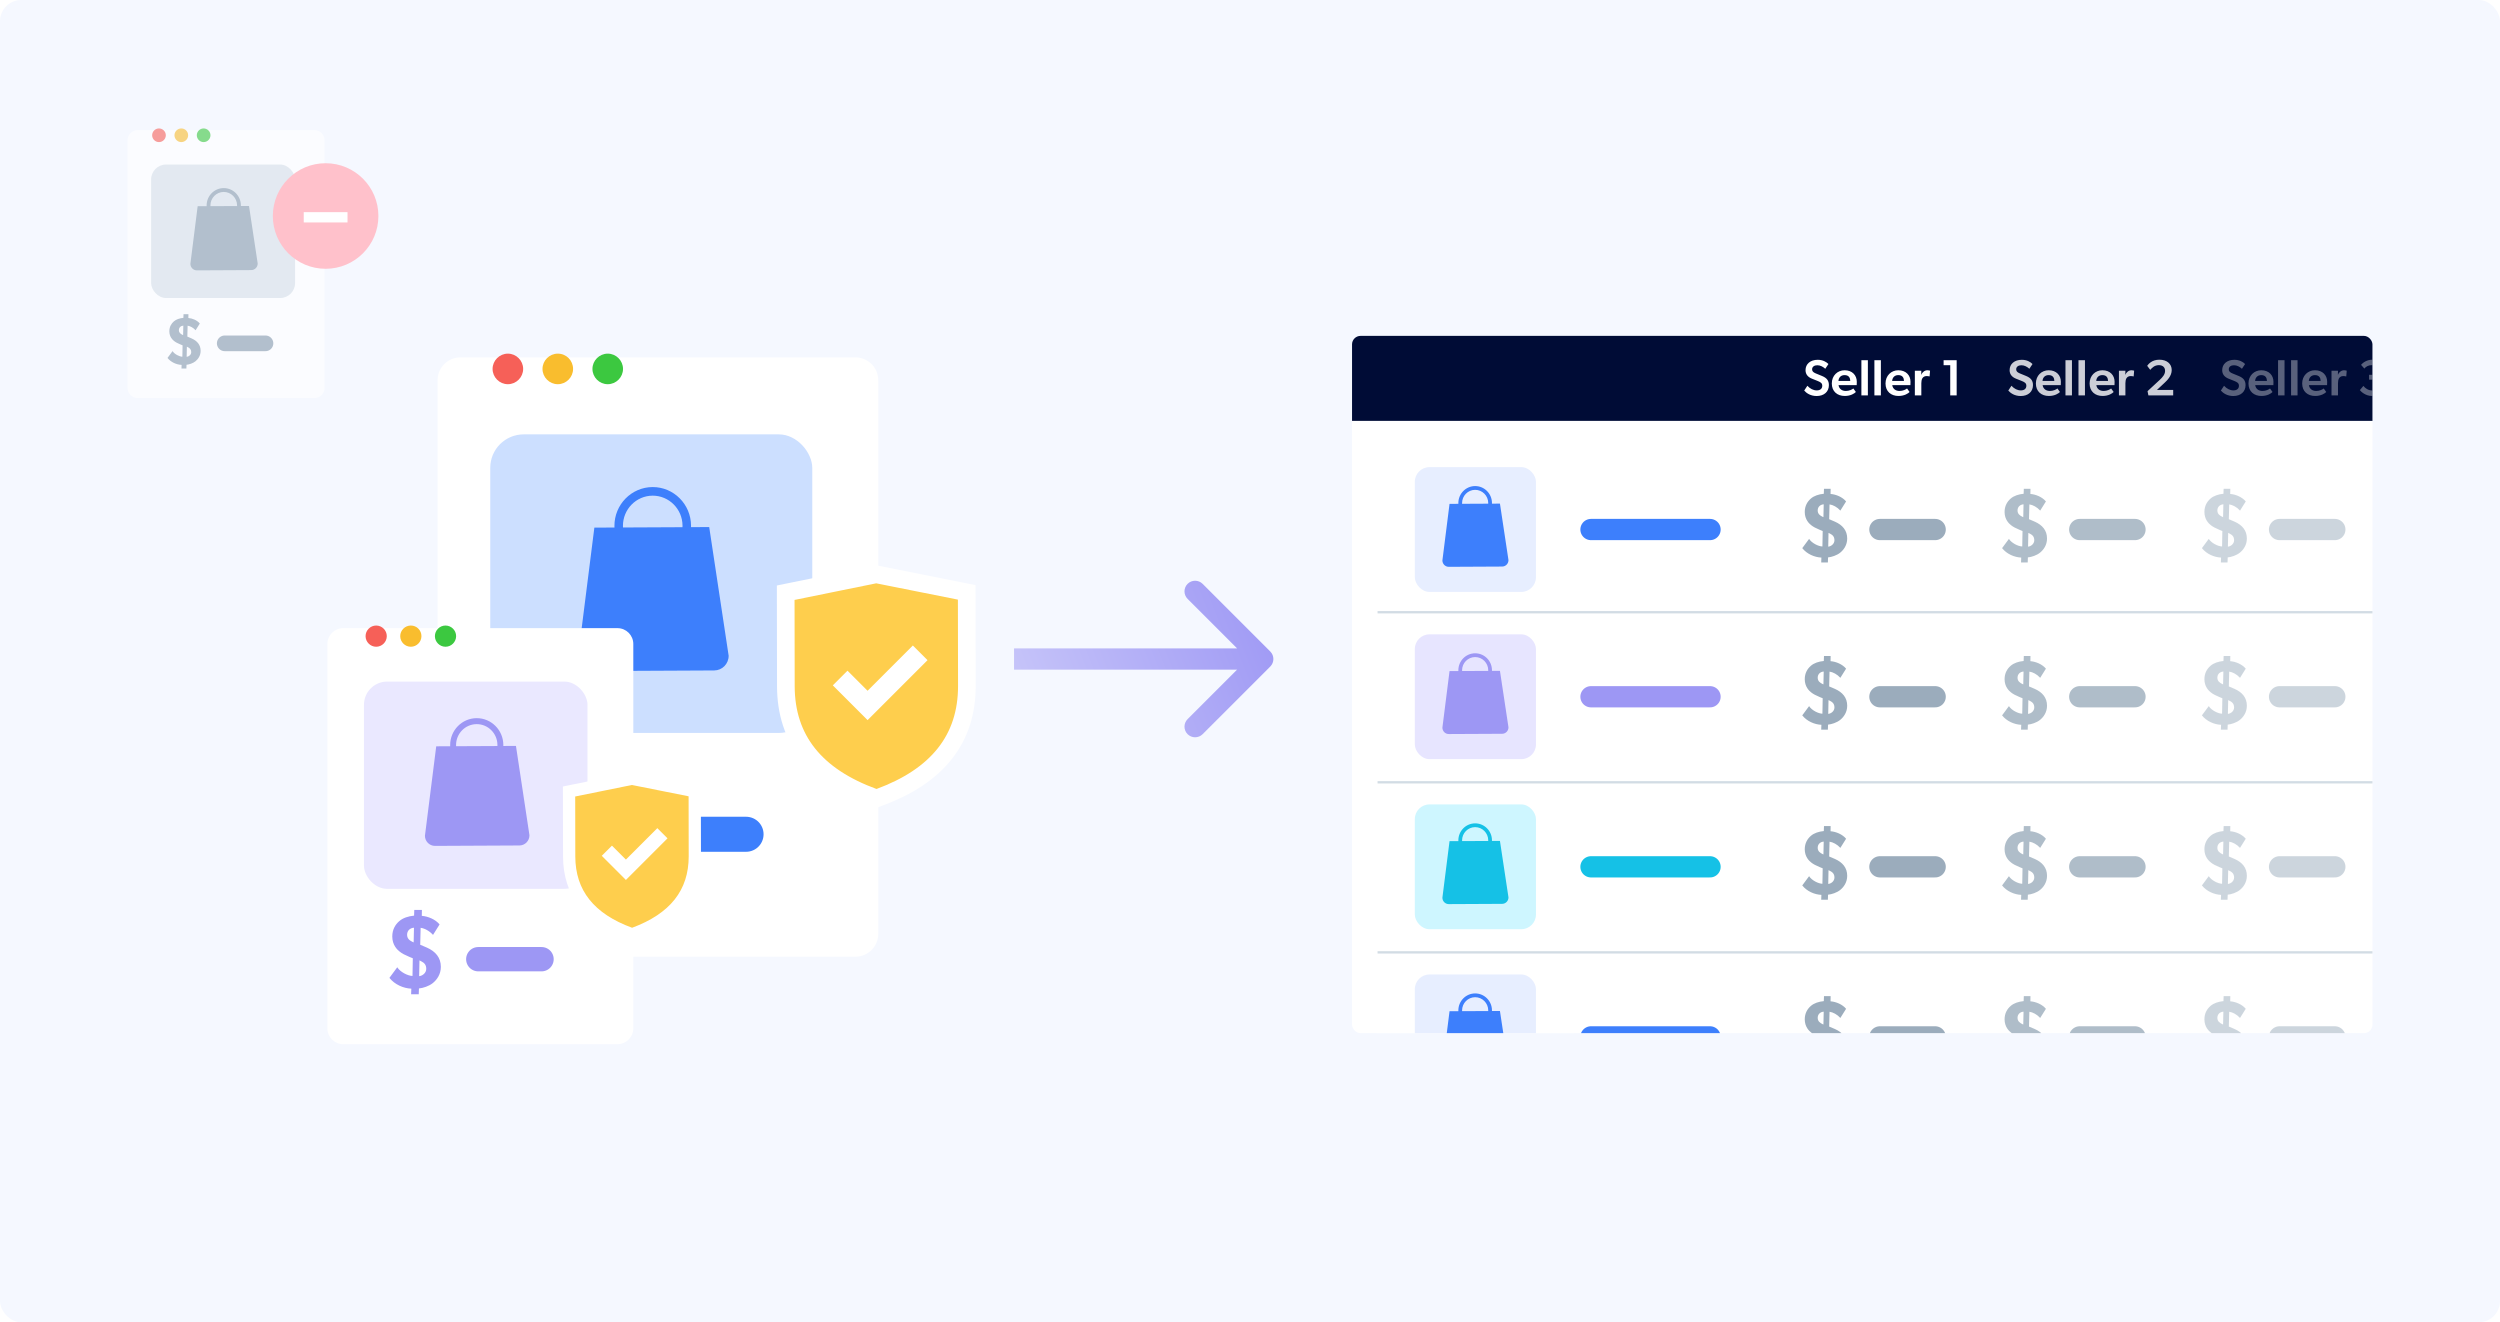
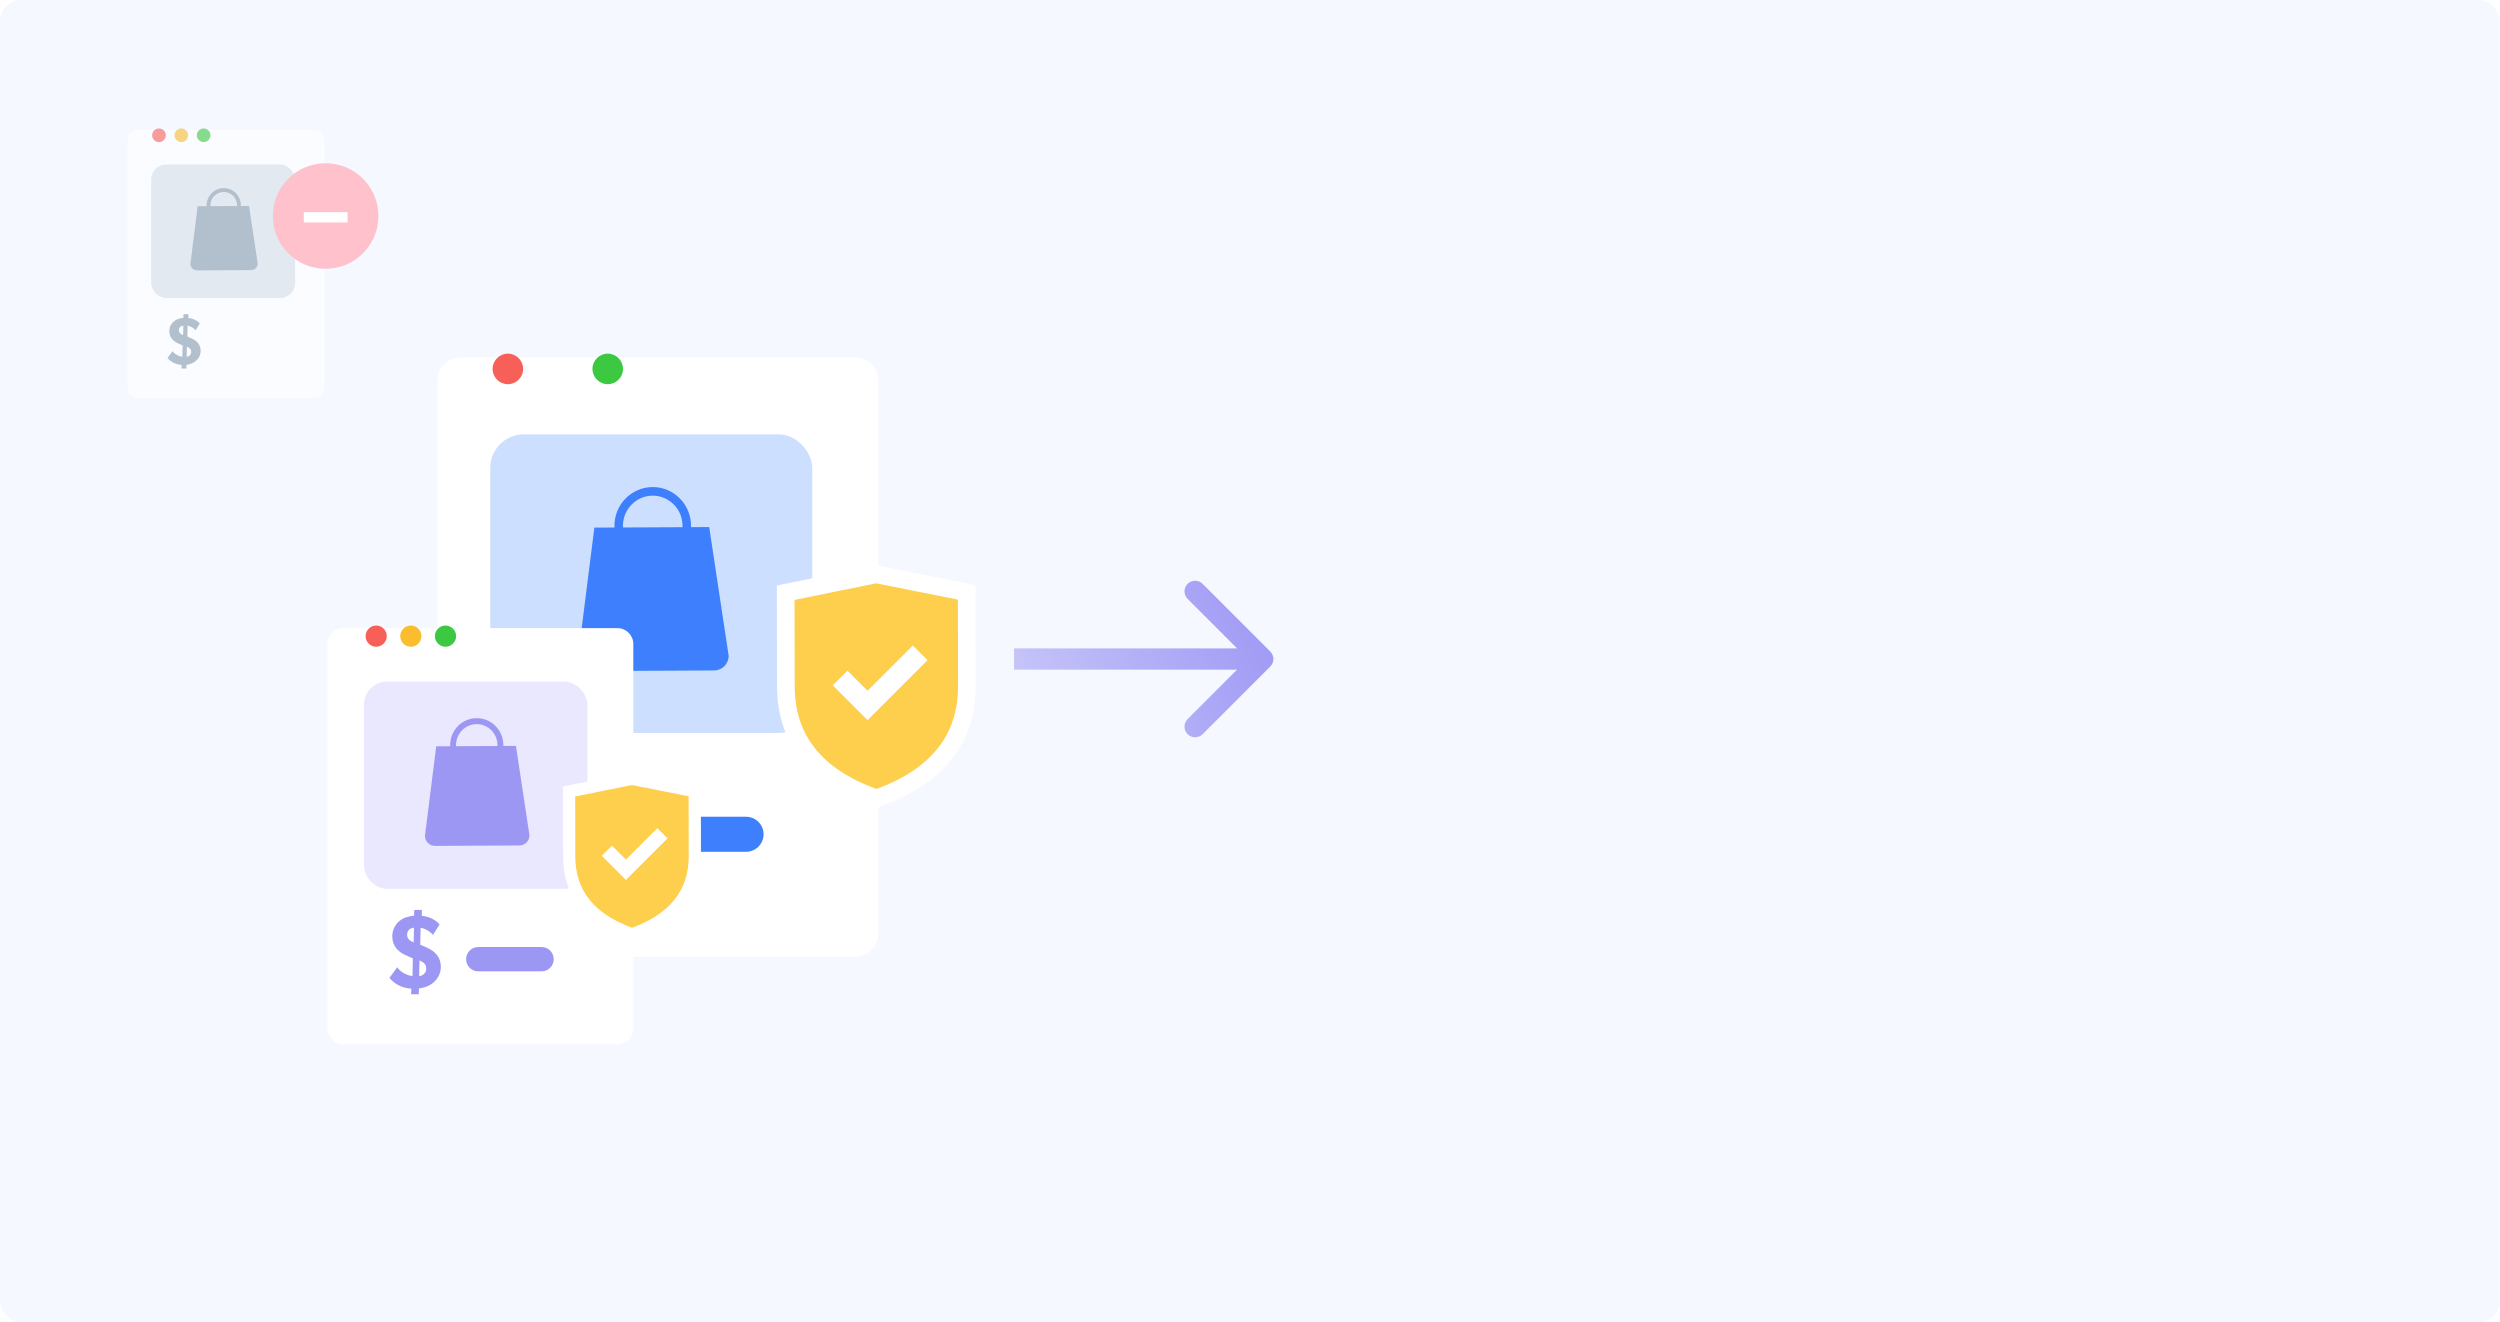
<svg xmlns="http://www.w3.org/2000/svg" width="588" height="311" viewBox="0 0 588 311" fill="none">
  <rect width="588" height="311" rx="5" fill="#F5F8FF" />
  <g filter="url(#filter0_d_760_20698)">
    <g clip-path="url(#clip0_760_20698)">
      <rect x="318" y="74" width="351" height="20" fill="#000C36" />
      <rect x="318" y="94" width="351" height="185" fill="white" />
      <rect width="46.378" height="39.752" transform="translate(323.822 99.669)" fill="white" />
      <rect x="332.765" y="104.867" width="28.493" height="29.356" rx="3.454" fill="#E7EEFF" />
      <path d="M339.252 126.813C339.256 127.646 339.928 128.319 340.753 128.317L353.307 128.253C354.132 128.249 354.797 127.569 354.794 126.735L352.787 113.451L350.909 113.459C350.911 113.406 350.911 113.352 350.911 113.299C350.901 111.095 349.118 109.311 346.938 109.322C344.758 109.333 342.993 111.135 343.004 113.34C343.004 113.393 343.006 113.445 343.008 113.499L340.931 113.509L339.252 126.813ZM343.887 113.495C343.885 113.442 343.881 113.388 343.881 113.335C343.874 111.622 345.246 110.218 346.942 110.21C348.638 110.203 350.024 111.591 350.032 113.304C350.032 113.357 350.031 113.411 350.027 113.465L343.886 113.495H343.887Z" fill="#3D7FFC" />
      <path d="M374.2 119.545H402.2" stroke="#3D7FFC" stroke-width="5" stroke-linecap="round" />
      <path d="M434.461 121.661C434.461 123.205 433.635 124.336 432.786 125.01C432.025 125.619 430.785 126.033 429.959 126.098L429.915 127.294H428.349L428.393 126.141C426.761 126.076 424.978 125.293 423.89 123.923L425.5 121.748C426.131 122.748 427.697 123.509 428.632 123.531L428.697 119.899L427.958 119.594C427.131 119.246 426.479 118.92 426 118.529C425.522 118.159 424.478 117.202 424.478 115.418C424.478 113.983 425.108 112.96 425.913 112.264C426.653 111.612 427.784 111.242 428.958 111.133L429.002 109.959H430.568L430.546 111.177C431.851 111.286 433.33 111.895 434.2 112.939L432.852 115.092C432.112 114.265 431.112 113.743 430.307 113.635L430.22 117.115L431.59 117.702C433.352 118.485 434.461 119.747 434.461 121.661ZM428.936 113.613C428.11 113.678 427.523 114.222 427.523 115.07C427.523 115.875 428.088 116.266 428.632 116.528L428.871 116.636L428.936 113.613ZM431.46 122.074C431.46 121.247 431.068 120.834 430.416 120.508L430.067 120.334L430.002 123.575C430.677 123.509 431.46 122.922 431.46 122.074Z" fill="#9BACBC" />
      <path d="M442.151 119.545H455.151" stroke="#9BACBC" stroke-width="5" stroke-linecap="round" />
      <path opacity="0.8" d="M481.461 121.661C481.461 123.205 480.635 124.336 479.786 125.01C479.025 125.619 477.785 126.033 476.959 126.098L476.915 127.294H475.349L475.393 126.141C473.761 126.076 471.978 125.293 470.89 123.923L472.5 121.748C473.131 122.748 474.697 123.509 475.632 123.531L475.697 119.899L474.958 119.594C474.131 119.246 473.479 118.92 473 118.529C472.522 118.159 471.478 117.202 471.478 115.418C471.478 113.983 472.108 112.96 472.913 112.264C473.653 111.612 474.784 111.242 475.958 111.133L476.002 109.959H477.568L477.546 111.177C478.851 111.286 480.33 111.895 481.2 112.939L479.852 115.092C479.112 114.265 478.112 113.743 477.307 113.635L477.22 117.115L478.59 117.702C480.352 118.485 481.461 119.747 481.461 121.661ZM475.936 113.613C475.11 113.678 474.523 114.222 474.523 115.07C474.523 115.875 475.088 116.266 475.632 116.528L475.871 116.636L475.936 113.613ZM478.46 122.074C478.46 121.247 478.068 120.834 477.416 120.508L477.067 120.334L477.002 123.575C477.677 123.509 478.46 122.922 478.46 122.074Z" fill="#9BACBC" />
      <path opacity="0.8" d="M489.151 119.545H502.151" stroke="#9BACBC" stroke-width="5" stroke-linecap="round" />
      <path opacity="0.5" d="M528.461 121.661C528.461 123.205 527.635 124.336 526.786 125.01C526.025 125.619 524.785 126.033 523.959 126.098L523.915 127.294H522.349L522.393 126.141C520.761 126.076 518.978 125.293 517.89 123.923L519.5 121.748C520.131 122.748 521.697 123.509 522.632 123.531L522.697 119.899L521.958 119.594C521.131 119.246 520.479 118.92 520 118.529C519.522 118.159 518.478 117.202 518.478 115.418C518.478 113.983 519.108 112.96 519.913 112.264C520.653 111.612 521.784 111.242 522.958 111.133L523.002 109.959H524.568L524.546 111.177C525.851 111.286 527.33 111.895 528.2 112.939L526.852 115.092C526.112 114.265 525.112 113.743 524.307 113.635L524.22 117.115L525.59 117.702C527.352 118.485 528.461 119.747 528.461 121.661ZM522.936 113.613C522.11 113.678 521.523 114.222 521.523 115.07C521.523 115.875 522.088 116.266 522.632 116.528L522.871 116.636L522.936 113.613ZM525.46 122.074C525.46 121.247 525.068 120.834 524.416 120.508L524.067 120.334L524.002 123.575C524.677 123.509 525.46 122.922 525.46 122.074Z" fill="#9BACBC" />
      <path opacity="0.5" d="M536.151 119.545H549.151" stroke="#9BACBC" stroke-width="5" stroke-linecap="round" />
      <rect width="46.378" height="39.752" transform="translate(323.822 139)" fill="white" />
-       <rect x="332.765" y="144.198" width="28.493" height="29.356" rx="3.454" fill="#E7E5FF" />
      <path d="M339.252 166.144C339.256 166.978 339.928 167.65 340.753 167.648L353.307 167.585C354.132 167.58 354.797 166.901 354.794 166.066L352.787 152.782L350.909 152.791C350.911 152.738 350.911 152.684 350.911 152.631C350.901 150.427 349.118 148.642 346.938 148.653C344.758 148.664 342.993 150.466 343.004 152.671C343.004 152.724 343.006 152.777 343.008 152.831L340.931 152.84L339.252 166.144ZM343.887 152.826C343.885 152.773 343.881 152.719 343.881 152.666C343.874 150.953 345.246 149.55 346.942 149.542C348.638 149.535 350.024 150.922 350.032 152.635C350.032 152.688 350.031 152.742 350.027 152.796L343.886 152.826H343.887Z" fill="#9D97F4" />
      <path d="M374.2 158.876H402.2" stroke="#9D97F4" stroke-width="5" stroke-linecap="round" />
      <path d="M434.461 160.992C434.461 162.536 433.635 163.667 432.786 164.342C432.025 164.951 430.785 165.364 429.959 165.429L429.915 166.625H428.349L428.393 165.473C426.761 165.407 424.978 164.624 423.89 163.254L425.5 161.079C426.131 162.08 427.697 162.841 428.632 162.863L428.697 159.23L427.958 158.926C427.131 158.578 426.479 158.251 426 157.86C425.522 157.49 424.478 156.533 424.478 154.75C424.478 153.314 425.108 152.292 425.913 151.596C426.653 150.943 427.784 150.573 428.958 150.465L429.002 149.29H430.568L430.546 150.508C431.851 150.617 433.33 151.226 434.2 152.27L432.852 154.423C432.112 153.597 431.112 153.075 430.307 152.966L430.22 156.446L431.59 157.033C433.352 157.816 434.461 159.078 434.461 160.992ZM428.936 152.944C428.11 153.009 427.523 153.553 427.523 154.402C427.523 155.206 428.088 155.598 428.632 155.859L428.871 155.968L428.936 152.944ZM431.46 161.405C431.46 160.579 431.068 160.165 430.416 159.839L430.067 159.665L430.002 162.906C430.677 162.841 431.46 162.254 431.46 161.405Z" fill="#9BACBC" />
      <path d="M442.151 158.876H455.151" stroke="#9BACBC" stroke-width="5" stroke-linecap="round" />
      <path opacity="0.8" d="M481.461 160.992C481.461 162.536 480.635 163.667 479.786 164.342C479.025 164.951 477.785 165.364 476.959 165.429L476.915 166.625H475.349L475.393 165.473C473.761 165.407 471.978 164.624 470.89 163.254L472.5 161.079C473.131 162.08 474.697 162.841 475.632 162.863L475.697 159.23L474.958 158.926C474.131 158.578 473.479 158.251 473 157.86C472.522 157.49 471.478 156.533 471.478 154.75C471.478 153.314 472.108 152.292 472.913 151.596C473.653 150.943 474.784 150.573 475.958 150.465L476.002 149.29H477.568L477.546 150.508C478.851 150.617 480.33 151.226 481.2 152.27L479.852 154.423C479.112 153.597 478.112 153.075 477.307 152.966L477.22 156.446L478.59 157.033C480.352 157.816 481.461 159.078 481.461 160.992ZM475.936 152.944C475.11 153.009 474.523 153.553 474.523 154.402C474.523 155.206 475.088 155.598 475.632 155.859L475.871 155.968L475.936 152.944ZM478.46 161.405C478.46 160.579 478.068 160.165 477.416 159.839L477.067 159.665L477.002 162.906C477.677 162.841 478.46 162.254 478.46 161.405Z" fill="#9BACBC" />
      <path opacity="0.8" d="M489.151 158.876H502.151" stroke="#9BACBC" stroke-width="5" stroke-linecap="round" />
      <path opacity="0.5" d="M528.461 160.992C528.461 162.536 527.635 163.667 526.786 164.342C526.025 164.951 524.785 165.364 523.959 165.429L523.915 166.625H522.349L522.393 165.473C520.761 165.407 518.978 164.624 517.89 163.254L519.5 161.079C520.131 162.08 521.697 162.841 522.632 162.863L522.697 159.23L521.958 158.926C521.131 158.578 520.479 158.251 520 157.86C519.522 157.49 518.478 156.533 518.478 154.75C518.478 153.314 519.108 152.292 519.913 151.596C520.653 150.943 521.784 150.573 522.958 150.465L523.002 149.29H524.568L524.546 150.508C525.851 150.617 527.33 151.226 528.2 152.27L526.852 154.423C526.112 153.597 525.112 153.075 524.307 152.966L524.22 156.446L525.59 157.033C527.352 157.816 528.461 159.078 528.461 160.992ZM522.936 152.944C522.11 153.009 521.523 153.553 521.523 154.402C521.523 155.206 522.088 155.598 522.632 155.859L522.871 155.968L522.936 152.944ZM525.46 161.405C525.46 160.579 525.068 160.165 524.416 159.839L524.067 159.665L524.002 162.906C524.677 162.841 525.46 162.254 525.46 161.405Z" fill="#9BACBC" />
      <path opacity="0.5" d="M536.151 158.876H549.151" stroke="#9BACBC" stroke-width="5" stroke-linecap="round" />
      <rect width="46.378" height="39.752" transform="translate(323.822 179)" fill="white" />
      <rect x="332.765" y="184.198" width="28.493" height="29.356" rx="3.454" fill="#CEF6FF" />
      <path d="M339.252 206.144C339.256 206.978 339.928 207.65 340.753 207.648L353.307 207.585C354.132 207.58 354.797 206.901 354.794 206.066L352.787 192.782L350.909 192.791C350.911 192.738 350.911 192.684 350.911 192.631C350.901 190.427 349.118 188.642 346.938 188.653C344.758 188.664 342.993 190.466 343.004 192.671C343.004 192.724 343.006 192.777 343.008 192.831L340.931 192.84L339.252 206.144ZM343.887 192.826C343.885 192.773 343.881 192.719 343.881 192.666C343.874 190.953 345.246 189.55 346.942 189.542C348.638 189.535 350.024 190.922 350.032 192.635C350.032 192.688 350.031 192.742 350.027 192.796L343.886 192.826H343.887Z" fill="#15C1E6" />
      <path d="M374.2 198.876H402.2" stroke="#15C1E6" stroke-width="5" stroke-linecap="round" />
      <path d="M434.461 200.992C434.461 202.536 433.635 203.667 432.786 204.342C432.025 204.951 430.785 205.364 429.959 205.429L429.915 206.625H428.349L428.393 205.473C426.761 205.407 424.978 204.624 423.89 203.254L425.5 201.079C426.131 202.08 427.697 202.841 428.632 202.863L428.697 199.23L427.958 198.926C427.131 198.578 426.479 198.251 426 197.86C425.522 197.49 424.478 196.533 424.478 194.75C424.478 193.314 425.108 192.292 425.913 191.596C426.653 190.943 427.784 190.573 428.958 190.465L429.002 189.29H430.568L430.546 190.508C431.851 190.617 433.33 191.226 434.2 192.27L432.852 194.423C432.112 193.597 431.112 193.075 430.307 192.966L430.22 196.446L431.59 197.033C433.352 197.816 434.461 199.078 434.461 200.992ZM428.936 192.944C428.11 193.009 427.523 193.553 427.523 194.402C427.523 195.206 428.088 195.598 428.632 195.859L428.871 195.968L428.936 192.944ZM431.46 201.405C431.46 200.579 431.068 200.165 430.416 199.839L430.067 199.665L430.002 202.906C430.677 202.841 431.46 202.254 431.46 201.405Z" fill="#9BACBC" />
      <path d="M442.151 198.876H455.151" stroke="#9BACBC" stroke-width="5" stroke-linecap="round" />
      <path opacity="0.8" d="M481.461 200.992C481.461 202.536 480.635 203.667 479.786 204.342C479.025 204.951 477.785 205.364 476.959 205.429L476.915 206.625H475.349L475.393 205.473C473.761 205.407 471.978 204.624 470.89 203.254L472.5 201.079C473.131 202.08 474.697 202.841 475.632 202.863L475.697 199.23L474.958 198.926C474.131 198.578 473.479 198.251 473 197.86C472.522 197.49 471.478 196.533 471.478 194.75C471.478 193.314 472.108 192.292 472.913 191.596C473.653 190.943 474.784 190.573 475.958 190.465L476.002 189.29H477.568L477.546 190.508C478.851 190.617 480.33 191.226 481.2 192.27L479.852 194.423C479.112 193.597 478.112 193.075 477.307 192.966L477.22 196.446L478.59 197.033C480.352 197.816 481.461 199.078 481.461 200.992ZM475.936 192.944C475.11 193.009 474.523 193.553 474.523 194.402C474.523 195.206 475.088 195.598 475.632 195.859L475.871 195.968L475.936 192.944ZM478.46 201.405C478.46 200.579 478.068 200.165 477.416 199.839L477.067 199.665L477.002 202.906C477.677 202.841 478.46 202.254 478.46 201.405Z" fill="#9BACBC" />
      <path opacity="0.8" d="M489.151 198.876H502.151" stroke="#9BACBC" stroke-width="5" stroke-linecap="round" />
      <path opacity="0.5" d="M528.461 200.992C528.461 202.536 527.635 203.667 526.786 204.342C526.025 204.951 524.785 205.364 523.959 205.429L523.915 206.625H522.349L522.393 205.473C520.761 205.407 518.978 204.624 517.89 203.254L519.5 201.079C520.131 202.08 521.697 202.841 522.632 202.863L522.697 199.23L521.958 198.926C521.131 198.578 520.479 198.251 520 197.86C519.522 197.49 518.478 196.533 518.478 194.75C518.478 193.314 519.108 192.292 519.913 191.596C520.653 190.943 521.784 190.573 522.958 190.465L523.002 189.29H524.568L524.546 190.508C525.851 190.617 527.33 191.226 528.2 192.27L526.852 194.423C526.112 193.597 525.112 193.075 524.307 192.966L524.22 196.446L525.59 197.033C527.352 197.816 528.461 199.078 528.461 200.992ZM522.936 192.944C522.11 193.009 521.523 193.553 521.523 194.402C521.523 195.206 522.088 195.598 522.632 195.859L522.871 195.968L522.936 192.944ZM525.46 201.405C525.46 200.579 525.068 200.165 524.416 199.839L524.067 199.665L524.002 202.906C524.677 202.841 525.46 202.254 525.46 201.405Z" fill="#9BACBC" />
      <path opacity="0.5" d="M536.151 198.876H549.151" stroke="#9BACBC" stroke-width="5" stroke-linecap="round" />
      <rect width="46.378" height="39.752" transform="translate(323.822 219)" fill="white" />
      <rect x="332.765" y="224.198" width="28.493" height="29.356" rx="3.454" fill="#E7EEFF" />
      <path d="M339.252 246.144C339.256 246.978 339.928 247.65 340.753 247.648L353.307 247.585C354.132 247.58 354.797 246.901 354.794 246.066L352.787 232.782L350.909 232.791C350.911 232.738 350.911 232.684 350.911 232.631C350.901 230.427 349.118 228.642 346.938 228.653C344.758 228.664 342.993 230.466 343.004 232.671C343.004 232.724 343.006 232.777 343.008 232.831L340.931 232.84L339.252 246.144ZM343.887 232.826C343.885 232.773 343.881 232.719 343.881 232.666C343.874 230.953 345.246 229.55 346.942 229.542C348.638 229.535 350.024 230.922 350.032 232.635C350.032 232.688 350.031 232.742 350.027 232.796L343.886 232.826H343.887Z" fill="#3D7FFC" />
      <path d="M374.2 238.876H402.2" stroke="#3D7FFC" stroke-width="5" stroke-linecap="round" />
      <path d="M434.461 240.992C434.461 242.536 433.635 243.667 432.786 244.342C432.025 244.951 430.785 245.364 429.959 245.429L429.915 246.625H428.349L428.393 245.473C426.761 245.407 424.978 244.624 423.89 243.254L425.5 241.079C426.131 242.08 427.697 242.841 428.632 242.863L428.697 239.23L427.958 238.926C427.131 238.578 426.479 238.251 426 237.86C425.522 237.49 424.478 236.533 424.478 234.75C424.478 233.314 425.108 232.292 425.913 231.596C426.653 230.943 427.784 230.573 428.958 230.465L429.002 229.29H430.568L430.546 230.508C431.851 230.617 433.33 231.226 434.2 232.27L432.852 234.423C432.112 233.597 431.112 233.075 430.307 232.966L430.22 236.446L431.59 237.033C433.352 237.816 434.461 239.078 434.461 240.992ZM428.936 232.944C428.11 233.009 427.523 233.553 427.523 234.402C427.523 235.206 428.088 235.598 428.632 235.859L428.871 235.968L428.936 232.944ZM431.46 241.405C431.46 240.579 431.068 240.165 430.416 239.839L430.067 239.665L430.002 242.906C430.677 242.841 431.46 242.254 431.46 241.405Z" fill="#9BACBC" />
      <path d="M442.151 238.876H455.151" stroke="#9BACBC" stroke-width="5" stroke-linecap="round" />
      <path opacity="0.8" d="M481.461 240.992C481.461 242.536 480.635 243.667 479.786 244.342C479.025 244.951 477.785 245.364 476.959 245.429L476.915 246.625H475.349L475.393 245.473C473.761 245.407 471.978 244.624 470.89 243.254L472.5 241.079C473.131 242.08 474.697 242.841 475.632 242.863L475.697 239.23L474.958 238.926C474.131 238.578 473.479 238.251 473 237.86C472.522 237.49 471.478 236.533 471.478 234.75C471.478 233.314 472.108 232.292 472.913 231.596C473.653 230.943 474.784 230.573 475.958 230.465L476.002 229.29H477.568L477.546 230.508C478.851 230.617 480.33 231.226 481.2 232.27L479.852 234.423C479.112 233.597 478.112 233.075 477.307 232.966L477.22 236.446L478.59 237.033C480.352 237.816 481.461 239.078 481.461 240.992ZM475.936 232.944C475.11 233.009 474.523 233.553 474.523 234.402C474.523 235.206 475.088 235.598 475.632 235.859L475.871 235.968L475.936 232.944ZM478.46 241.405C478.46 240.579 478.068 240.165 477.416 239.839L477.067 239.665L477.002 242.906C477.677 242.841 478.46 242.254 478.46 241.405Z" fill="#9BACBC" />
      <path opacity="0.8" d="M489.151 238.876H502.151" stroke="#9BACBC" stroke-width="5" stroke-linecap="round" />
      <path opacity="0.5" d="M528.461 240.992C528.461 242.536 527.635 243.667 526.786 244.342C526.025 244.951 524.785 245.364 523.959 245.429L523.915 246.625H522.349L522.393 245.473C520.761 245.407 518.978 244.624 517.89 243.254L519.5 241.079C520.131 242.08 521.697 242.841 522.632 242.863L522.697 239.23L521.958 238.926C521.131 238.578 520.479 238.251 520 237.86C519.522 237.49 518.478 236.533 518.478 234.75C518.478 233.314 519.108 232.292 519.913 231.596C520.653 230.943 521.784 230.573 522.958 230.465L523.002 229.29H524.568L524.546 230.508C525.851 230.617 527.33 231.226 528.2 232.27L526.852 234.423C526.112 233.597 525.112 233.075 524.307 232.966L524.22 236.446L525.59 237.033C527.352 237.816 528.461 239.078 528.461 240.992ZM522.936 232.944C522.11 233.009 521.523 233.553 521.523 234.402C521.523 235.206 522.088 235.598 522.632 235.859L522.871 235.968L522.936 232.944ZM525.46 241.405C525.46 240.579 525.068 240.165 524.416 239.839L524.067 239.665L524.002 242.906C524.677 242.841 525.46 242.254 525.46 241.405Z" fill="#9BACBC" />
      <path opacity="0.5" d="M536.151 238.876H549.151" stroke="#9BACBC" stroke-width="5" stroke-linecap="round" />
      <path d="M324 139H660" stroke="#D2DCE4" stroke-width="0.551" />
      <path d="M324 179H660" stroke="#D2DCE4" stroke-width="0.551" />
      <path d="M324 219H660" stroke="#D2DCE4" stroke-width="0.551" />
      <path d="M428.536 83.428C429.7 83.908 430.156 84.556 430.156 85.588C430.156 87.124 429.028 88.144 427.276 88.144C425.86 88.144 424.888 87.484 424.348 86.86L425.092 85.732C425.74 86.44 426.52 86.824 427.3 86.824C428.068 86.824 428.596 86.452 428.596 85.732C428.596 85.084 428.164 84.868 427.456 84.58L426.16 84.064C425.26 83.704 424.66 83.068 424.66 82.06C424.66 80.62 425.788 79.624 427.528 79.624C428.704 79.624 429.556 80.116 430.048 80.62L429.304 81.736C428.776 81.256 428.14 80.908 427.432 80.908C426.748 80.908 426.208 81.244 426.208 81.856C426.208 82.456 426.724 82.684 427.156 82.864L428.536 83.428ZM432.424 85.588C432.568 86.512 433.276 86.956 434.152 86.956C434.932 86.956 435.628 86.608 435.904 86.368L436.504 87.196C436.18 87.532 435.304 88.132 433.888 88.132C432.136 88.132 430.84 87.064 430.84 85.192C430.84 83.332 432.196 82.084 433.852 82.084C435.64 82.084 436.72 83.26 436.72 84.808C436.72 85.108 436.696 85.588 436.696 85.588H432.424ZM433.84 83.224C432.928 83.224 432.448 83.86 432.4 84.592H435.184C435.16 83.956 434.92 83.224 433.84 83.224ZM437.799 79.72H439.323V88H437.799V79.72ZM440.858 79.72H442.382V88H440.858V79.72ZM445.056 85.588C445.2 86.512 445.908 86.956 446.784 86.956C447.564 86.956 448.26 86.608 448.536 86.368L449.136 87.196C448.812 87.532 447.936 88.132 446.52 88.132C444.768 88.132 443.472 87.064 443.472 85.192C443.472 83.332 444.828 82.084 446.484 82.084C448.272 82.084 449.352 83.26 449.352 84.808C449.352 85.108 449.328 85.588 449.328 85.588H445.056ZM446.472 83.224C445.56 83.224 445.08 83.86 445.032 84.592H447.816C447.792 83.956 447.552 83.224 446.472 83.224ZM450.372 82.192H451.896L451.872 83.128H451.908C452.136 82.504 452.712 82.084 453.336 82.084C453.732 82.084 453.948 82.192 453.948 82.192L453.84 83.524H453.768C453.6 83.476 453.336 83.452 453.132 83.452C452.676 83.452 452.328 83.644 452.112 84.016C451.968 84.304 451.896 84.7 451.896 85.144V88H450.372V82.192ZM458.695 80.896H457.135V79.72H460.207V88H458.695V80.896Z" fill="white" />
      <path opacity="0.8" d="M476.536 83.428C477.7 83.908 478.156 84.556 478.156 85.588C478.156 87.124 477.028 88.144 475.276 88.144C473.86 88.144 472.888 87.484 472.348 86.86L473.092 85.732C473.74 86.44 474.52 86.824 475.3 86.824C476.068 86.824 476.596 86.452 476.596 85.732C476.596 85.084 476.164 84.868 475.456 84.58L474.16 84.064C473.26 83.704 472.66 83.068 472.66 82.06C472.66 80.62 473.788 79.624 475.528 79.624C476.704 79.624 477.556 80.116 478.048 80.62L477.304 81.736C476.776 81.256 476.14 80.908 475.432 80.908C474.748 80.908 474.208 81.244 474.208 81.856C474.208 82.456 474.724 82.684 475.156 82.864L476.536 83.428ZM480.424 85.588C480.568 86.512 481.276 86.956 482.152 86.956C482.932 86.956 483.628 86.608 483.904 86.368L484.504 87.196C484.18 87.532 483.304 88.132 481.888 88.132C480.136 88.132 478.84 87.064 478.84 85.192C478.84 83.332 480.196 82.084 481.852 82.084C483.64 82.084 484.72 83.26 484.72 84.808C484.72 85.108 484.696 85.588 484.696 85.588H480.424ZM481.84 83.224C480.928 83.224 480.448 83.86 480.4 84.592H483.184C483.16 83.956 482.92 83.224 481.84 83.224ZM485.799 79.72H487.323V88H485.799V79.72ZM488.858 79.72H490.382V88H488.858V79.72ZM493.056 85.588C493.2 86.512 493.908 86.956 494.784 86.956C495.564 86.956 496.26 86.608 496.536 86.368L497.136 87.196C496.812 87.532 495.936 88.132 494.52 88.132C492.768 88.132 491.472 87.064 491.472 85.192C491.472 83.332 492.828 82.084 494.484 82.084C496.272 82.084 497.352 83.26 497.352 84.808C497.352 85.108 497.328 85.588 497.328 85.588H493.056ZM494.472 83.224C493.56 83.224 493.08 83.86 493.032 84.592H495.816C495.792 83.956 495.552 83.224 494.472 83.224ZM498.372 82.192H499.896L499.872 83.128H499.908C500.136 82.504 500.712 82.084 501.336 82.084C501.732 82.084 501.948 82.192 501.948 82.192L501.84 83.524H501.768C501.6 83.476 501.336 83.452 501.132 83.452C500.676 83.452 500.328 83.644 500.112 84.016C499.968 84.304 499.896 84.7 499.896 85.144V88H498.372V82.192ZM505.099 87.004L507.967 84.352C508.627 83.74 509.227 83.056 509.227 82.24C509.227 81.412 508.699 80.884 507.763 80.884C506.719 80.884 506.131 81.544 505.735 81.988L505.015 81.04C505.279 80.656 506.131 79.6 507.883 79.6C509.647 79.6 510.787 80.572 510.787 82.036C510.787 83.452 509.671 84.496 509.155 84.988L507.307 86.716H511.135V88H505.303L505.099 87.004Z" fill="white" />
      <path opacity="0.5" d="M526.536 83.428C527.7 83.908 528.156 84.556 528.156 85.588C528.156 87.124 527.028 88.144 525.276 88.144C523.86 88.144 522.888 87.484 522.348 86.86L523.092 85.732C523.74 86.44 524.52 86.824 525.3 86.824C526.068 86.824 526.596 86.452 526.596 85.732C526.596 85.084 526.164 84.868 525.456 84.58L524.16 84.064C523.26 83.704 522.66 83.068 522.66 82.06C522.66 80.62 523.788 79.624 525.528 79.624C526.704 79.624 527.556 80.116 528.048 80.62L527.304 81.736C526.776 81.256 526.14 80.908 525.432 80.908C524.748 80.908 524.208 81.244 524.208 81.856C524.208 82.456 524.724 82.684 525.156 82.864L526.536 83.428ZM530.424 85.588C530.568 86.512 531.276 86.956 532.152 86.956C532.932 86.956 533.628 86.608 533.904 86.368L534.504 87.196C534.18 87.532 533.304 88.132 531.888 88.132C530.136 88.132 528.84 87.064 528.84 85.192C528.84 83.332 530.196 82.084 531.852 82.084C533.64 82.084 534.72 83.26 534.72 84.808C534.72 85.108 534.696 85.588 534.696 85.588H530.424ZM531.84 83.224C530.928 83.224 530.448 83.86 530.4 84.592H533.184C533.16 83.956 532.92 83.224 531.84 83.224ZM535.799 79.72H537.323V88H535.799V79.72ZM538.858 79.72H540.382V88H538.858V79.72ZM543.056 85.588C543.2 86.512 543.908 86.956 544.784 86.956C545.564 86.956 546.26 86.608 546.536 86.368L547.136 87.196C546.812 87.532 545.936 88.132 544.52 88.132C542.768 88.132 541.472 87.064 541.472 85.192C541.472 83.332 542.828 82.084 544.484 82.084C546.272 82.084 547.352 83.26 547.352 84.808C547.352 85.108 547.328 85.588 547.328 85.588H543.056ZM544.472 83.224C543.56 83.224 543.08 83.86 543.032 84.592H545.816C545.792 83.956 545.552 83.224 544.472 83.224ZM548.372 82.192H549.896L549.872 83.128H549.908C550.136 82.504 550.712 82.084 551.336 82.084C551.732 82.084 551.948 82.192 551.948 82.192L551.84 83.524H551.768C551.6 83.476 551.336 83.452 551.132 83.452C550.676 83.452 550.328 83.644 550.112 84.016C549.968 84.304 549.896 84.7 549.896 85.144V88H548.372V82.192ZM559.395 83.704C560.067 83.86 560.955 84.424 560.955 85.612C560.955 87.196 559.575 88.132 557.883 88.132C556.311 88.132 555.243 87.04 555.039 86.752L555.867 85.768C556.287 86.296 556.995 86.836 557.943 86.836C558.891 86.836 559.407 86.428 559.407 85.552C559.407 84.688 558.615 84.292 557.763 84.292H557.211V83.152H557.883C558.651 83.152 559.179 82.744 559.179 81.988C559.179 81.328 558.663 80.884 557.823 80.884C557.079 80.884 556.491 81.196 556.095 81.688L555.315 80.812C555.699 80.344 556.647 79.6 557.955 79.6C559.491 79.6 560.691 80.404 560.691 81.784C560.691 82.78 559.935 83.476 559.395 83.668V83.704Z" fill="white" fill-opacity="0.7" />
    </g>
  </g>
  <g opacity="0.6">
    <g filter="url(#filter1_dd_760_20698)">
      <path d="M30 29.402C30 28.076 31.076 27 32.402 27H73.94C75.267 27 76.342 28.076 76.342 29.402V87.623C76.342 88.95 75.267 90.026 73.94 90.026H32.402C31.076 90.026 30 88.95 30 87.623V29.402Z" fill="white" />
    </g>
    <path d="M47.189 82.519C47.189 83.657 46.58 84.491 45.955 84.988C45.394 85.437 44.48 85.742 43.87 85.79L43.838 86.671H42.684L42.716 85.822C41.514 85.774 40.199 85.197 39.397 84.186L40.584 82.583C41.049 83.321 42.203 83.882 42.892 83.898L42.941 81.221L42.395 80.996C41.786 80.74 41.305 80.499 40.953 80.21C40.6 79.938 39.83 79.233 39.83 77.918C39.83 76.86 40.295 76.106 40.888 75.593C41.434 75.112 42.267 74.84 43.133 74.76L43.165 73.894H44.319L44.303 74.792C45.265 74.872 46.355 75.321 46.997 76.09L46.003 77.677C45.458 77.068 44.72 76.683 44.127 76.603L44.063 79.168L45.073 79.601C46.371 80.178 47.189 81.108 47.189 82.519ZM43.117 76.587C42.508 76.635 42.075 77.036 42.075 77.661C42.075 78.255 42.492 78.543 42.892 78.736L43.069 78.816L43.117 76.587ZM44.977 82.824C44.977 82.215 44.688 81.91 44.207 81.669L43.951 81.541L43.903 83.93C44.4 83.882 44.977 83.449 44.977 82.824Z" fill="#8599AC" />
-     <path d="M52.857 80.753H62.44" stroke="#8599AC" stroke-width="3.685" stroke-linecap="round" />
    <rect opacity="0.88" x="35.541" y="38.697" width="33.863" height="31.4" rx="3.518" fill="#D2DCE4" />
    <path d="M44.778 62.058C44.782 62.907 45.466 63.592 46.307 63.59L59.095 63.525C59.936 63.52 60.614 62.828 60.611 61.978L58.566 48.446L56.652 48.454C56.655 48.4 56.655 48.345 56.655 48.291C56.644 46.046 54.828 44.229 52.608 44.239C50.387 44.251 48.589 46.086 48.6 48.332C48.6 48.386 48.602 48.44 48.604 48.495L46.488 48.505L44.778 62.058ZM49.5 48.49C49.497 48.437 49.494 48.382 49.494 48.328C49.486 46.583 50.884 45.153 52.612 45.144C54.339 45.137 55.751 46.551 55.759 48.296C55.759 48.35 55.758 48.405 55.755 48.46L49.498 48.49H49.5Z" fill="#8599AC" />
    <path d="M39 31.816C39 32.696 38.273 33.423 37.392 33.423C36.511 33.423 35.785 32.696 35.785 31.816C35.785 30.935 36.511 30.208 37.392 30.208C38.273 30.208 39 30.935 39 31.816Z" fill="#F66058" />
    <path d="M44.25 31.816C44.25 32.696 43.523 33.423 42.643 33.423C41.762 33.423 41.035 32.696 41.035 31.816C41.035 30.935 41.762 30.208 42.643 30.208C43.545 30.208 44.25 30.935 44.25 31.816Z" fill="#F9BD2E" />
    <path d="M49.502 31.816C49.502 32.696 48.775 33.423 47.895 33.423C47.014 33.423 46.287 32.696 46.287 31.816C46.287 30.935 47.014 30.208 47.895 30.208C48.775 30.208 49.502 30.935 49.502 31.816Z" fill="#3CC840" />
  </g>
  <circle cx="76.585" cy="50.805" r="12.415" fill="#FFC1CB" />
  <path d="M71.439 51.108H81.734" stroke="white" stroke-width="2.422" />
  <path d="M298.768 153.232C299.744 154.209 299.744 155.792 298.768 156.768L282.858 172.678C281.882 173.654 280.299 173.654 279.322 172.678C278.346 171.701 278.346 170.119 279.322 169.142L293.464 155L279.322 140.858C278.346 139.882 278.346 138.299 279.322 137.322C280.299 136.346 281.882 136.346 282.858 137.322L298.768 153.232ZM238.5 152.5C266.25 152.5 279.094 152.5 283.922 152.5C285.129 152.5 285.835 152.5 286.148 152.5C286.226 152.5 286.279 152.5 286.31 152.5C286.326 152.5 286.335 152.5 286.339 152.5C286.34 152.5 286.341 152.5 286.341 152.5C286.337 152.5 283.842 155.004 286.341 157.5C286.341 157.5 286.339 157.5 286.335 157.5C286.308 157.5 286.197 157.5 286.014 157.5C285.281 157.5 283.406 157.5 281.25 157.5C279.094 157.5 276.656 157.5 274.799 157.5C273.87 157.5 273.086 157.5 272.555 157.5C272.29 157.5 272.088 157.5 271.962 157.5C271.899 157.5 271.855 157.5 271.832 157.5C271.821 157.5 271.815 157.5 271.814 157.5C269.314 155 271.814 152.5 271.814 152.5C271.815 152.5 271.816 152.5 271.817 152.5C271.819 152.5 271.823 152.5 271.828 152.5C272.156 152.5 278.25 152.5 297 152.5L297 157.5C278.25 157.5 272.156 157.5 271.828 157.5C271.823 157.5 271.819 157.5 271.817 157.5C271.816 157.5 271.815 157.5 271.814 157.5C271.814 157.5 274.314 155 271.814 152.5C271.815 152.5 271.821 152.5 271.832 152.5C271.855 152.5 271.899 152.5 271.962 152.5C272.088 152.5 272.29 152.5 272.555 152.5C273.086 152.5 273.87 152.5 274.799 152.5C276.656 152.5 279.094 152.5 281.25 152.5C283.406 152.5 285.281 152.5 286.014 152.5C286.197 152.5 286.308 152.5 286.335 152.5C286.339 152.5 286.341 152.5 286.341 152.5C288.842 154.996 286.346 157.5 286.341 157.5C286.341 157.5 286.34 157.5 286.339 157.5C286.335 157.5 286.326 157.5 286.31 157.5C286.279 157.5 286.226 157.5 286.148 157.5C285.835 157.5 285.129 157.5 283.922 157.5C279.094 157.5 266.25 157.5 238.5 157.5V152.5Z" fill="url(#paint0_linear_760_20698)" />
  <g filter="url(#filter2_dd_760_20698)">
    <path d="M102.918 81.372C102.918 78.405 105.324 76 108.291 76H201.192C204.159 76 206.564 78.405 206.564 81.372V211.586C206.564 214.553 204.159 216.958 201.192 216.958H108.291C105.324 216.958 102.918 214.553 102.918 211.586V81.372Z" fill="white" />
  </g>
  <path d="M141.363 199.332C141.363 201.877 140 203.742 138.602 204.854C137.347 205.858 135.303 206.539 133.94 206.646L133.868 208.619H131.287L131.359 206.718C128.669 206.611 125.729 205.32 123.936 203.061L126.59 199.475C127.629 201.124 130.211 202.379 131.753 202.415L131.86 196.427L130.641 195.925C129.279 195.352 128.203 194.814 127.414 194.168C126.625 193.559 124.904 191.981 124.904 189.041C124.904 186.674 125.944 184.989 127.271 183.842C128.49 182.766 130.355 182.156 132.291 181.977L132.362 180.041H134.944L134.908 182.049C137.06 182.228 139.498 183.232 140.932 184.953L138.709 188.503C137.49 187.14 135.841 186.28 134.514 186.101L134.37 191.838L136.629 192.806C139.534 194.097 141.363 196.176 141.363 199.332ZM132.255 186.065C130.892 186.172 129.924 187.069 129.924 188.467C129.924 189.794 130.857 190.439 131.753 190.869L132.147 191.049L132.255 186.065ZM136.414 200.013C136.414 198.65 135.769 197.969 134.693 197.431L134.119 197.144L134.012 202.487C135.123 202.379 136.414 201.411 136.414 200.013Z" fill="#3D7FFC" />
  <path d="M154.04 196.22H175.47" stroke="#3D7FFC" stroke-width="8.243" stroke-linecap="round" />
  <rect opacity="0.88" x="115.309" y="102.162" width="75.736" height="70.228" rx="7.869" fill="#C6DBFF" />
  <path d="M135.969 154.407C135.977 156.306 137.508 157.839 139.389 157.833L167.99 157.689C169.87 157.679 171.386 156.131 171.378 154.229L166.806 123.965L162.526 123.983C162.531 123.862 162.531 123.739 162.531 123.619C162.508 118.597 158.446 114.532 153.479 114.556C148.513 114.582 144.492 118.686 144.516 123.71C144.516 123.831 144.521 123.951 144.526 124.075L139.793 124.096L135.969 154.407ZM146.529 124.064C146.524 123.944 146.516 123.82 146.516 123.7C146.498 119.797 149.625 116.599 153.49 116.58C157.352 116.565 160.51 119.726 160.529 123.629C160.529 123.75 160.526 123.873 160.518 123.996L146.526 124.064H146.529Z" fill="#3D7FFC" />
  <path d="M123.046 86.77C123.046 88.74 121.42 90.365 119.451 90.365C117.481 90.365 115.855 88.74 115.855 86.77C115.855 84.8 117.481 83.175 119.451 83.175C121.42 83.175 123.046 84.8 123.046 86.77Z" fill="#F66058" />
-   <path d="M134.787 86.77C134.787 88.74 133.162 90.365 131.192 90.365C129.222 90.365 127.597 88.74 127.597 86.77C127.597 84.8 129.222 83.175 131.192 83.175C133.211 83.175 134.787 84.8 134.787 86.77Z" fill="#F9BD2E" />
  <path d="M146.534 86.77C146.534 88.74 144.909 90.365 142.939 90.365C140.969 90.365 139.344 88.74 139.344 86.77C139.344 84.8 140.969 83.175 142.939 83.175C144.909 83.175 146.534 84.8 146.534 86.77Z" fill="#3CC840" />
  <path d="M227.375 141.029L227.372 139.328L225.704 138.995L206.495 135.16L206.085 135.078L205.674 135.161L186.464 139.066L184.798 139.405L184.801 141.104L184.835 161.439V161.441C184.853 167.581 186.55 172.898 190.069 177.316C193.564 181.707 198.733 185.057 205.44 187.52L206.16 187.784L206.879 187.517C213.569 185.037 218.728 181.669 222.213 177.265C225.722 172.832 227.409 167.507 227.409 161.366V161.362L227.375 141.029Z" fill="#FECE4D" stroke="white" stroke-width="4.155" />
  <path fill-rule="evenodd" clip-rule="evenodd" d="M204.053 162.471L199.329 157.747L195.878 161.197L204.053 169.372L207.504 165.921L218.152 155.272L214.702 151.822L204.053 162.471Z" fill="white" />
  <g filter="url(#filter3_dd_760_20698)">
    <path d="M77 145.873C77 143.813 78.67 142.144 80.73 142.144H145.224C147.283 142.144 148.953 143.814 148.953 145.873V236.27C148.953 238.33 147.283 240 145.224 240H80.73C78.67 240 77 238.33 77 236.27V145.873Z" fill="white" />
  </g>
  <path d="M103.689 227.405C103.689 229.172 102.743 230.467 101.772 231.239C100.901 231.936 99.482 232.408 98.536 232.483L98.487 233.852H96.694L96.744 232.533C94.877 232.458 92.836 231.562 91.591 229.994L93.433 227.505C94.155 228.65 95.948 229.521 97.018 229.546L97.093 225.389L96.246 225.04C95.3 224.642 94.554 224.269 94.006 223.821C93.458 223.397 92.263 222.302 92.263 220.261C92.263 218.618 92.985 217.448 93.906 216.652C94.753 215.905 96.047 215.482 97.391 215.357L97.441 214.013H99.233L99.209 215.407C100.702 215.531 102.395 216.228 103.39 217.423L101.847 219.888C101.001 218.942 99.856 218.344 98.935 218.22L98.835 222.203L100.403 222.875C102.42 223.771 103.689 225.215 103.689 227.405ZM97.366 218.195C96.421 218.27 95.748 218.892 95.748 219.863C95.748 220.784 96.396 221.232 97.018 221.53L97.292 221.655L97.366 218.195ZM100.254 227.878C100.254 226.932 99.806 226.459 99.059 226.086L98.661 225.887L98.586 229.596C99.358 229.521 100.254 228.849 100.254 227.878Z" fill="#9D97F4" />
  <path d="M112.49 225.603H127.368" stroke="#9D97F4" stroke-width="5.722" stroke-linecap="round" />
  <rect opacity="0.88" x="85.603" y="160.306" width="52.577" height="48.754" rx="5.463" fill="#E7E5FF" />
  <path d="M99.945 196.576C99.951 197.894 101.014 198.958 102.319 198.954L122.175 198.854C123.48 198.847 124.532 197.772 124.527 196.452L121.353 175.442L118.382 175.454C118.385 175.371 118.385 175.285 118.385 175.202C118.369 171.716 115.549 168.893 112.101 168.91C108.654 168.928 105.862 171.778 105.879 175.265C105.879 175.349 105.882 175.433 105.886 175.518L102.6 175.533L99.945 196.576ZM107.276 175.511C107.272 175.427 107.267 175.342 107.267 175.258C107.254 172.549 109.425 170.328 112.108 170.316C114.79 170.305 116.982 172.499 116.995 175.209C116.995 175.293 116.993 175.378 116.988 175.464L107.274 175.511H107.276Z" fill="#9D97F4" />
  <path d="M90.973 149.621C90.973 150.988 89.845 152.116 88.477 152.116C87.11 152.116 85.981 150.988 85.981 149.621C85.981 148.253 87.11 147.125 88.477 147.125C89.845 147.125 90.973 148.253 90.973 149.621Z" fill="#F66058" />
  <path d="M99.124 149.621C99.124 150.988 97.996 152.116 96.629 152.116C95.261 152.116 94.133 150.988 94.133 149.621C94.133 148.253 95.261 147.125 96.629 147.125C98.03 147.125 99.124 148.253 99.124 149.621Z" fill="#F9BD2E" />
  <path d="M107.28 149.621C107.28 150.988 106.151 152.116 104.784 152.116C103.416 152.116 102.288 150.988 102.288 149.621C102.288 148.253 103.416 147.125 104.784 147.125C106.151 147.125 107.28 148.253 107.28 149.621Z" fill="#3CC840" />
  <path d="M163.401 187.288L163.399 186.107L162.241 185.876L148.906 183.214L148.621 183.157L148.336 183.215L135 185.925L133.843 186.161L133.845 187.341L133.869 201.457V201.459C133.882 205.721 135.059 209.412 137.502 212.48C139.929 215.528 143.517 217.854 148.173 219.563L148.673 219.747L149.172 219.562C153.816 217.84 157.398 215.501 159.817 212.444C162.253 209.367 163.425 205.67 163.425 201.407V201.404L163.401 187.288Z" fill="#FECE4D" stroke="white" stroke-width="2.884" />
  <path fill-rule="evenodd" clip-rule="evenodd" d="M147.21 202.174L143.93 198.894L141.535 201.29L147.21 206.965L149.606 204.569L156.998 197.176L154.603 194.781L147.21 202.174Z" fill="white" />
  <defs>
    <filter id="filter0_d_760_20698" x="303" y="64" width="270" height="194" filterUnits="userSpaceOnUse" color-interpolation-filters="sRGB">
      <feFlood flood-opacity="0" result="BackgroundImageFix" />
      <feColorMatrix in="SourceAlpha" type="matrix" values="0 0 0 0 0 0 0 0 0 0 0 0 0 0 0 0 0 0 127 0" result="hardAlpha" />
      <feOffset dy="5" />
      <feGaussianBlur stdDeviation="7.5" />
      <feColorMatrix type="matrix" values="0 0 0 0 0 0 0 0 0 0 0 0 0 0 0 0 0 0 0.2 0" />
      <feBlend mode="normal" in2="BackgroundImageFix" result="effect1_dropShadow_760_20698" />
      <feBlend mode="normal" in="SourceGraphic" in2="effect1_dropShadow_760_20698" result="shape" />
    </filter>
    <filter id="filter1_dd_760_20698" x="22.794" y="20.995" width="60.755" height="77.438" filterUnits="userSpaceOnUse" color-interpolation-filters="sRGB">
      <feFlood flood-opacity="0" result="BackgroundImageFix" />
      <feColorMatrix in="SourceAlpha" type="matrix" values="0 0 0 0 0 0 0 0 0 0 0 0 0 0 0 0 0 0 127 0" result="hardAlpha" />
      <feOffset dy="2.402" />
      <feGaussianBlur stdDeviation="3.003" />
      <feColorMatrix type="matrix" values="0 0 0 0 0.608 0 0 0 0 0.675 0 0 0 0 0.737 0 0 0 0.35 0" />
      <feBlend mode="normal" in2="BackgroundImageFix" result="effect1_dropShadow_760_20698" />
      <feColorMatrix in="SourceAlpha" type="matrix" values="0 0 0 0 0 0 0 0 0 0 0 0 0 0 0 0 0 0 127 0" result="hardAlpha" />
      <feOffset dy="1.201" />
      <feGaussianBlur stdDeviation="3.603" />
      <feColorMatrix type="matrix" values="0 0 0 0 0.896 0 0 0 0 0.93 0 0 0 0 0.996 0 0 0 0.5 0" />
      <feBlend mode="normal" in2="effect1_dropShadow_760_20698" result="effect2_dropShadow_760_20698" />
      <feBlend mode="normal" in="SourceGraphic" in2="effect2_dropShadow_760_20698" result="shape" />
    </filter>
    <filter id="filter2_dd_760_20698" x="86.801" y="62.569" width="135.881" height="173.193" filterUnits="userSpaceOnUse" color-interpolation-filters="sRGB">
      <feFlood flood-opacity="0" result="BackgroundImageFix" />
      <feColorMatrix in="SourceAlpha" type="matrix" values="0 0 0 0 0 0 0 0 0 0 0 0 0 0 0 0 0 0 127 0" result="hardAlpha" />
      <feOffset dy="5.372" />
      <feGaussianBlur stdDeviation="6.716" />
      <feColorMatrix type="matrix" values="0 0 0 0 0.608 0 0 0 0 0.675 0 0 0 0 0.737 0 0 0 0.35 0" />
      <feBlend mode="normal" in2="BackgroundImageFix" result="effect1_dropShadow_760_20698" />
      <feColorMatrix in="SourceAlpha" type="matrix" values="0 0 0 0 0 0 0 0 0 0 0 0 0 0 0 0 0 0 127 0" result="hardAlpha" />
      <feOffset dy="2.686" />
      <feGaussianBlur stdDeviation="8.059" />
      <feColorMatrix type="matrix" values="0 0 0 0 0.896 0 0 0 0 0.93 0 0 0 0 0.996 0 0 0 0.5 0" />
      <feBlend mode="normal" in2="effect1_dropShadow_760_20698" result="effect2_dropShadow_760_20698" />
      <feBlend mode="normal" in="SourceGraphic" in2="effect2_dropShadow_760_20698" result="shape" />
    </filter>
    <filter id="filter3_dd_760_20698" x="65.811" y="132.819" width="94.331" height="120.234" filterUnits="userSpaceOnUse" color-interpolation-filters="sRGB">
      <feFlood flood-opacity="0" result="BackgroundImageFix" />
      <feColorMatrix in="SourceAlpha" type="matrix" values="0 0 0 0 0 0 0 0 0 0 0 0 0 0 0 0 0 0 127 0" result="hardAlpha" />
      <feOffset dy="3.73" />
      <feGaussianBlur stdDeviation="4.662" />
      <feColorMatrix type="matrix" values="0 0 0 0 0.608 0 0 0 0 0.675 0 0 0 0 0.737 0 0 0 0.35 0" />
      <feBlend mode="normal" in2="BackgroundImageFix" result="effect1_dropShadow_760_20698" />
      <feColorMatrix in="SourceAlpha" type="matrix" values="0 0 0 0 0 0 0 0 0 0 0 0 0 0 0 0 0 0 127 0" result="hardAlpha" />
      <feOffset dy="1.865" />
      <feGaussianBlur stdDeviation="5.595" />
      <feColorMatrix type="matrix" values="0 0 0 0 0.896 0 0 0 0 0.93 0 0 0 0 0.996 0 0 0 0.5 0" />
      <feBlend mode="normal" in2="effect1_dropShadow_760_20698" result="effect2_dropShadow_760_20698" />
      <feBlend mode="normal" in="SourceGraphic" in2="effect2_dropShadow_760_20698" result="shape" />
    </filter>
    <linearGradient id="paint0_linear_760_20698" x1="175" y1="200.5" x2="304" y2="149" gradientUnits="userSpaceOnUse">
      <stop stop-color="#F5F8FF" />
      <stop offset="1" stop-color="#9D97F4" />
    </linearGradient>
    <clipPath id="clip0_760_20698">
-       <rect x="318" y="74" width="240" height="164" rx="2" fill="white" />
-     </clipPath>
+       </clipPath>
  </defs>
</svg>